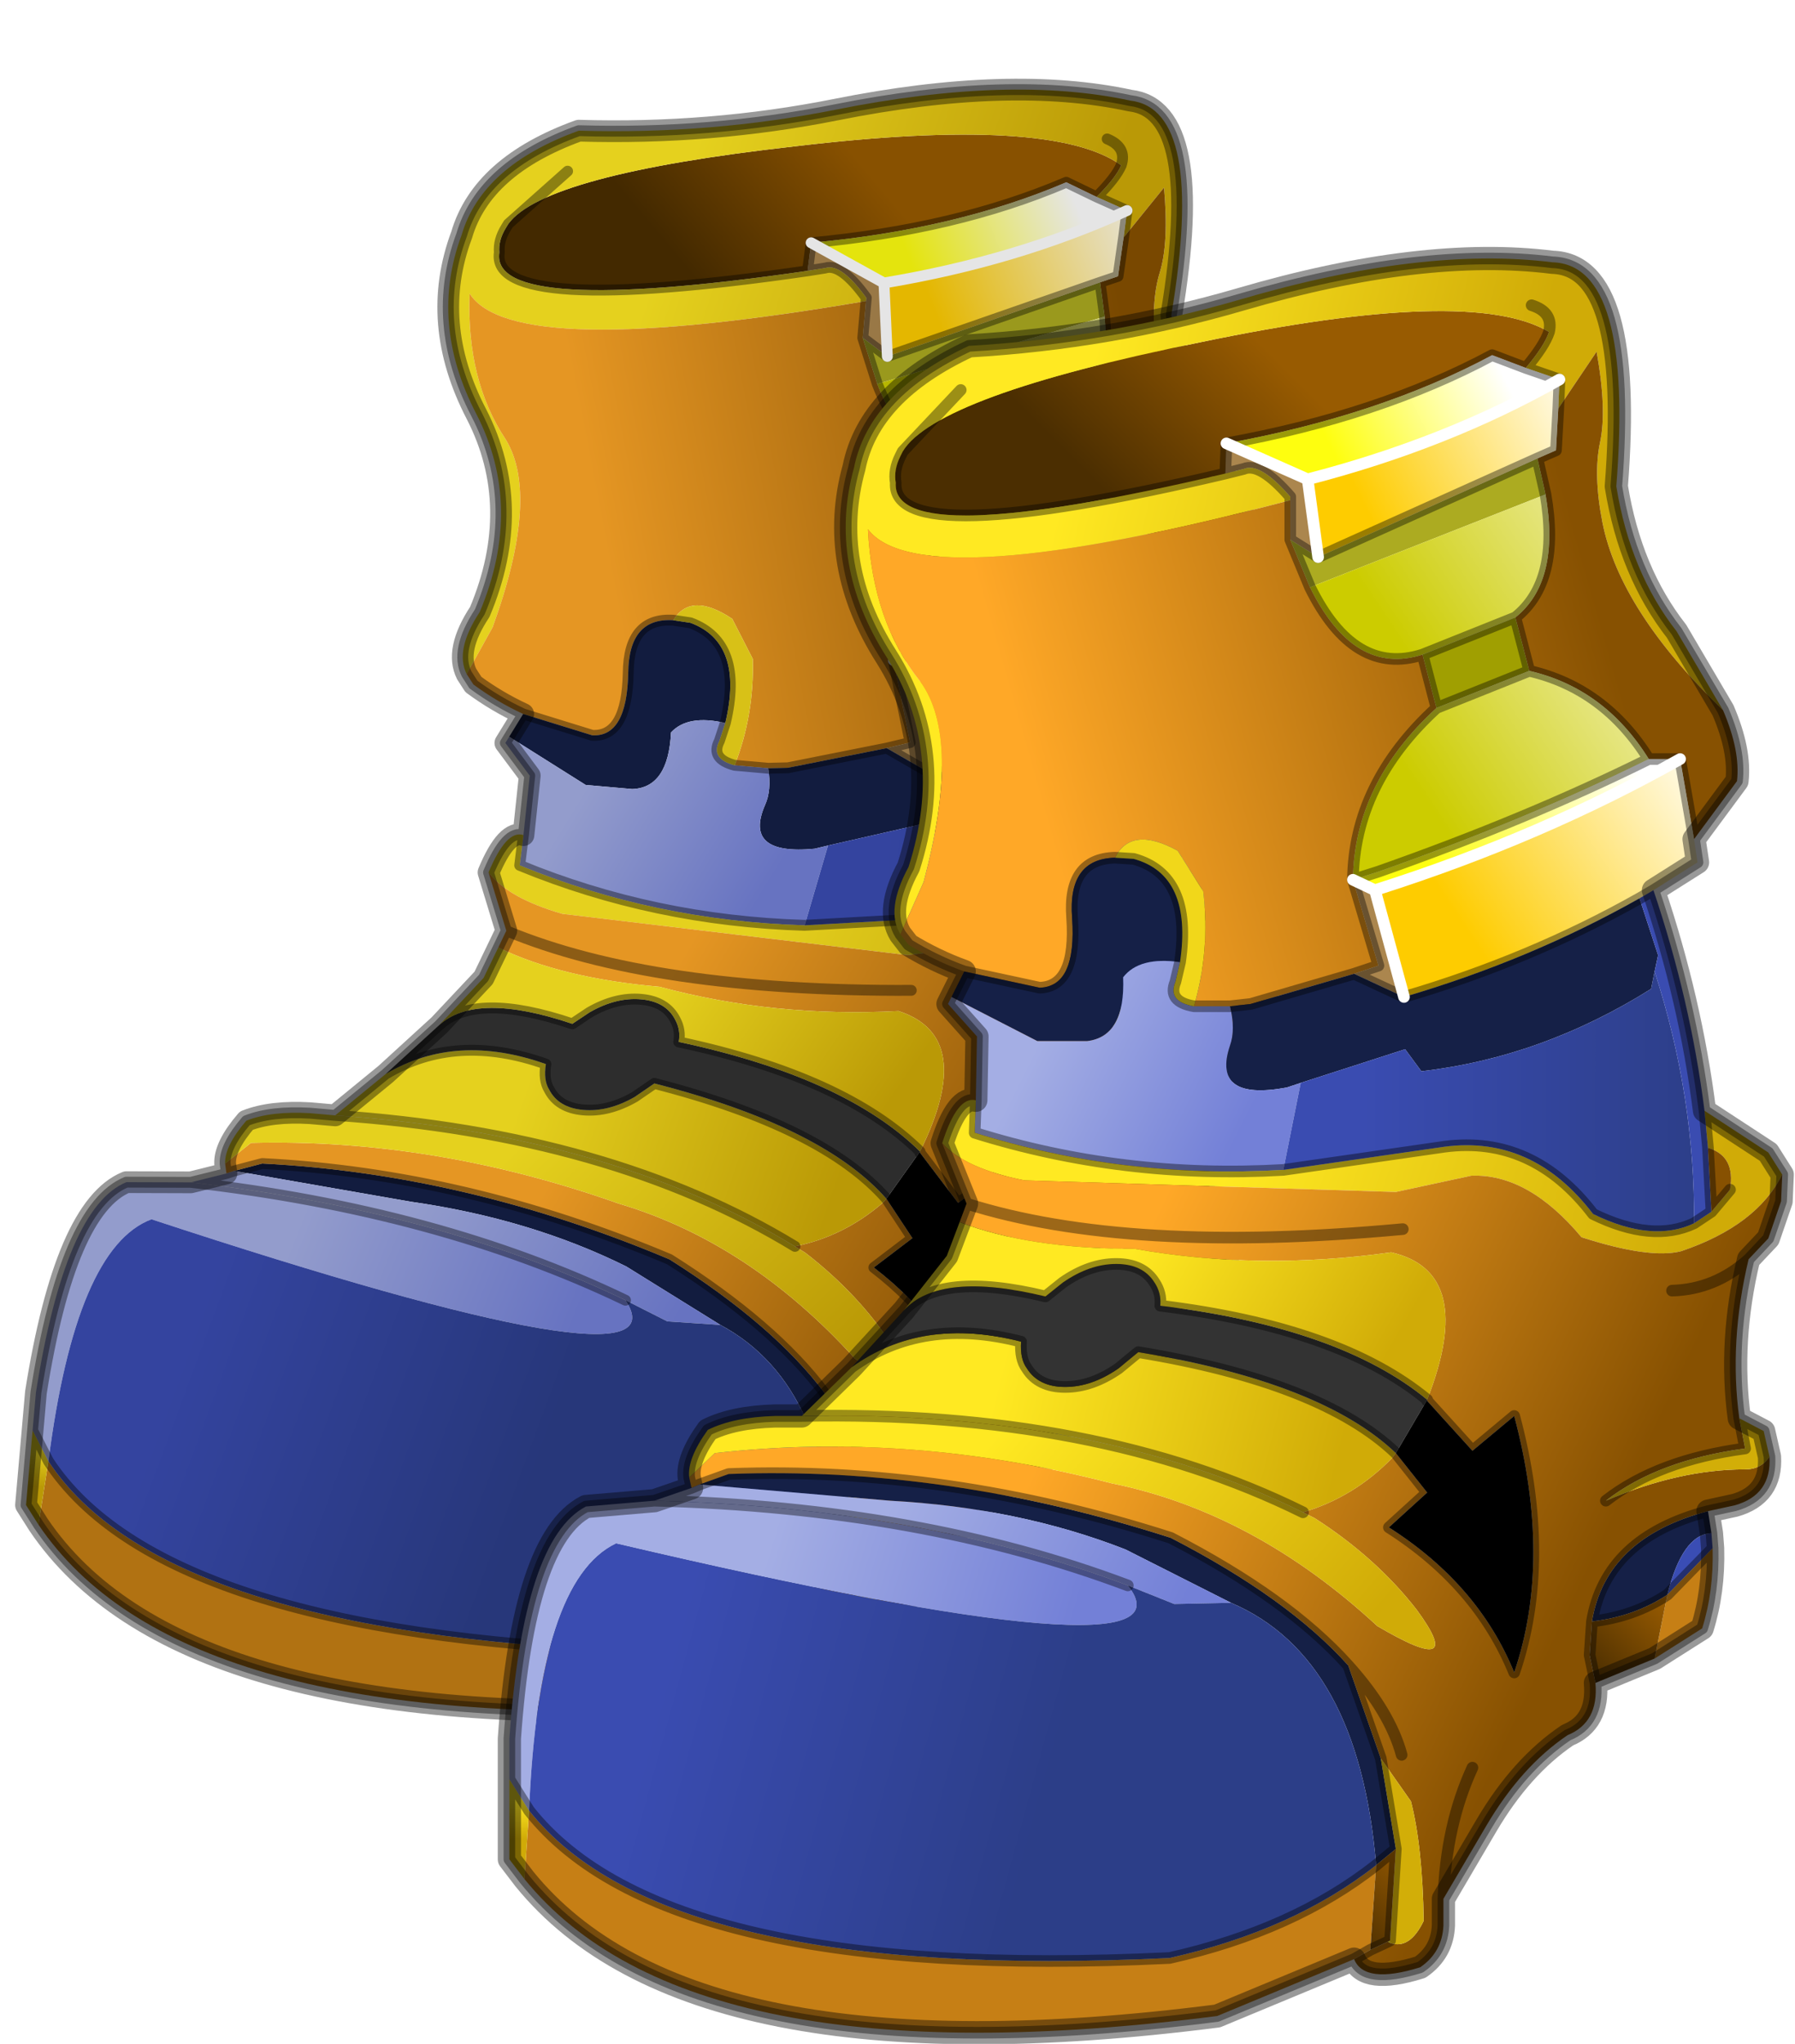
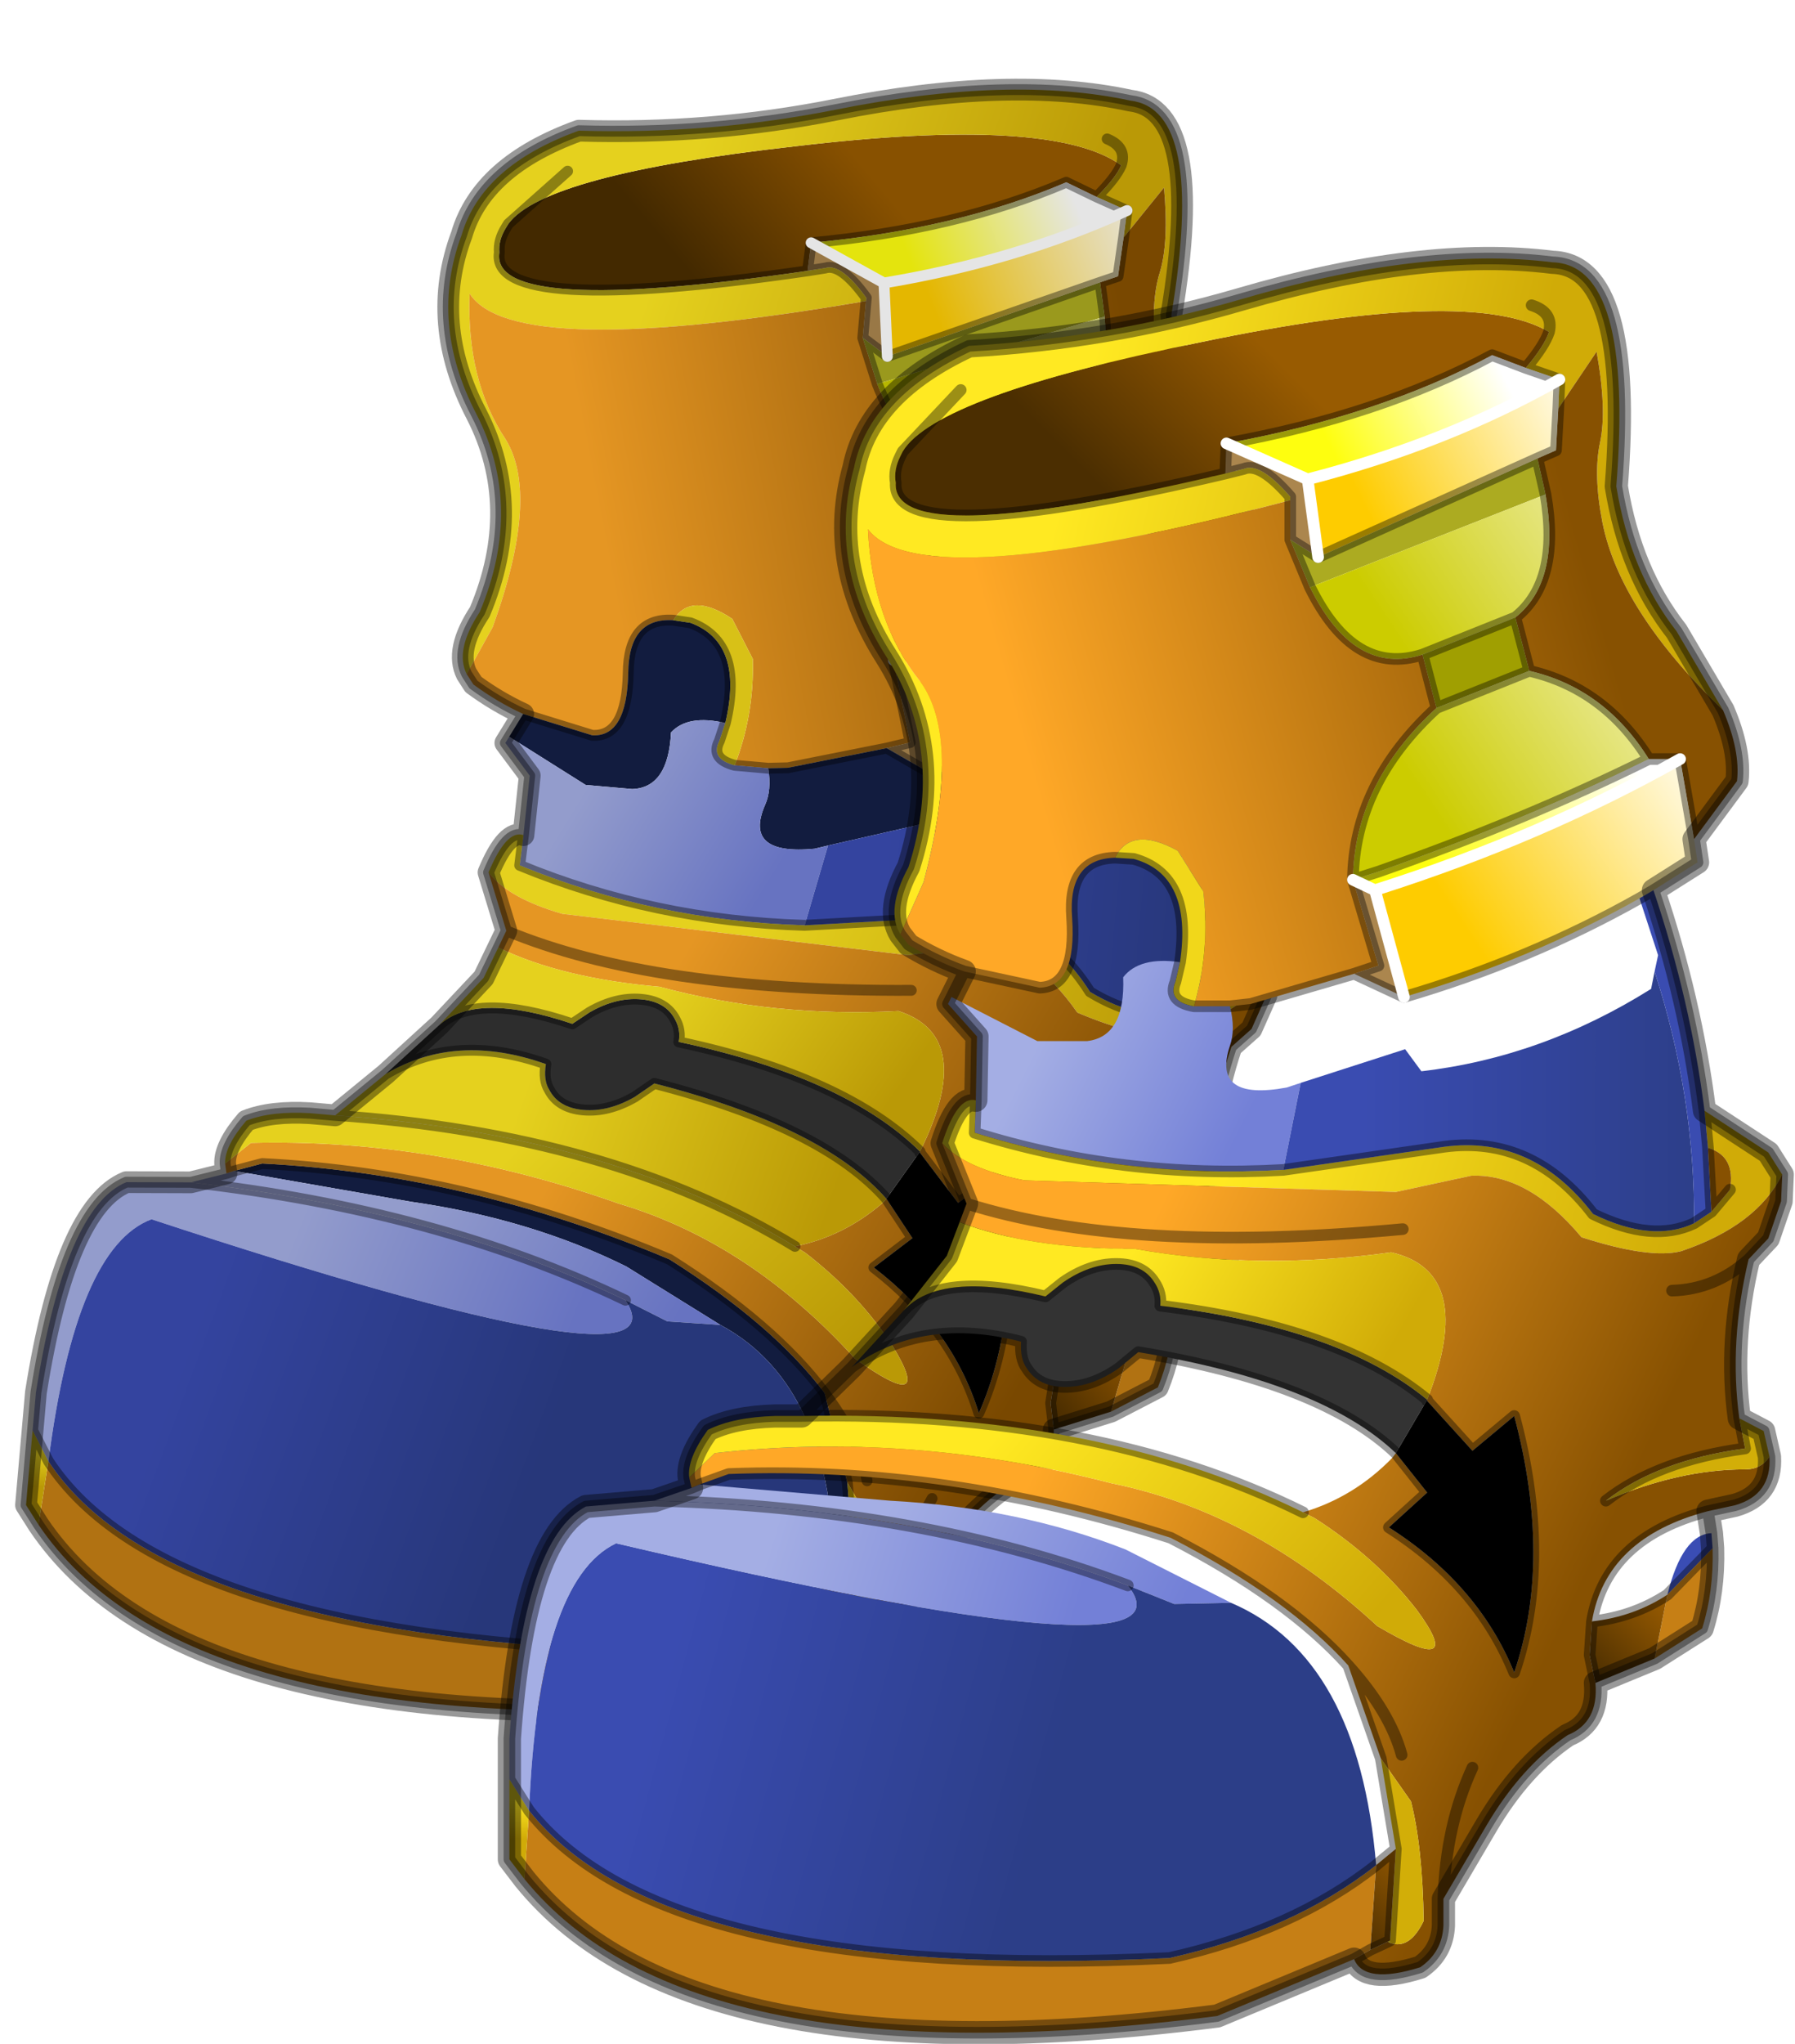
<svg xmlns="http://www.w3.org/2000/svg" xmlns:xlink="http://www.w3.org/1999/xlink" width="77.35px" height="88.05px">
  <g transform="matrix(1, 0, 0, 1, -236.25, -155.95)">
    <use xlink:href="#object-0" width="55.9" height="77.4" transform="matrix(0.933, 0.082, -0.082, 0.933, 242.6, 155.95)" />
    <use xlink:href="#object-5" width="55.9" height="77.4" transform="matrix(1, 0, 0, 1, 257.7, 166.6)" />
  </g>
  <defs>
    <g transform="matrix(1, 0, 0, 1, 27.95, 38.7)" id="object-0">
      <use xlink:href="#object-1" width="55.4" height="76.9" transform="matrix(1, 0, 0, 1, -27.7, -38.45)" />
      <use xlink:href="#object-2" width="20.05" height="27.1" transform="matrix(1, 0, 0, 1, 3.2, -33.25)" filter="url(#filter-object-2)" />
      <use xlink:href="#object-4" width="55.9" height="77.4" transform="matrix(1, 0, 0, 1, -27.95, -38.7)" />
    </g>
    <g transform="matrix(1, 0, 0, 1, 27.7, 38.45)" id="object-1">
      <path fill-rule="evenodd" fill="#997846" stroke="none" d="M3.4 -28.95L3.45 -30.25L6.95 -28.7L7.4 -25.35L6.2 -26.1L6.2 -27.8L6.2 -27.95Q4.9 -29.45 4.2 -29.15L3.4 -28.95M8.9 -11.45L9.85 -11L11.1 -6.4L8.95 -7.4L10 -7.75L8.9 -11.45" />
      <path fill-rule="evenodd" fill="url(#gradient-Lebad1cc94dab104ce29575e717f1070a)" stroke="none" d="M3.45 -30.25L3.4 -28.95Q-11 -25.55 -10.8 -28.55Q-10.9 -29.1 -10.6 -29.7L-10.5 -29.9Q-9.05 -32.3 2.3 -34.6Q14 -37.05 17.35 -35.05Q17.15 -34.45 16.35 -33.5L14.9 -34.05Q10.05 -31.45 3.45 -30.25" />
      <path fill-rule="evenodd" fill="url(#gradient-Le6a19e340a3b11f7c986b7f07f0c2a9e)" stroke="none" d="M3.4 -28.95L4.2 -29.15Q4.9 -29.45 6.2 -27.95L6.2 -27.8Q-9.75 -23.6 -12 -26.55Q-11.8 -22.55 -9.75 -20Q-7.95 -17.55 -9.6 -11.35L-10.6 -9.1Q-11.25 -10.15 -10.25 -12Q-8.65 -17 -11.2 -21.05Q-13.75 -25.05 -12.6 -29.2Q-11.95 -32.45 -7.65 -34.45Q-1.6 -34.8 4.05 -36.45Q11.9 -38.75 17.5 -38.05Q21 -37.95 20.25 -28.4Q20.85 -24.7 22.85 -22.15L24.85 -18.75Q20.4 -23.05 19.65 -26.85Q19.25 -28.9 19.55 -30.3Q19.85 -31.7 19.4 -34.2L17.75 -31.75L17.8 -33L16.35 -33.5Q17.15 -34.45 17.35 -35.05Q14 -37.05 2.3 -34.6Q-9.05 -32.3 -10.5 -29.9L-10.6 -29.7Q-10.9 -29.1 -10.8 -28.55Q-11 -25.55 3.4 -28.95M16.6 -36.2Q17.55 -35.9 17.35 -35.05Q17.55 -35.9 16.6 -36.2M-8 -32.55L-10.5 -29.9L-8 -32.55" />
      <path fill-rule="evenodd" fill="url(#gradient-L2959390ae5046dd14c6e8c13207bb882)" stroke="none" d="M6.2 -27.8L6.2 -26.1L7.05 -24.05Q8.95 -20.2 11.9 -21.15L12.5 -18.85Q8.95 -15.6 8.9 -11.45L10 -7.75L8.95 -7.4L4.5 -6.1L3.6 -6L2.05 -6Q2.75 -8.4 2.45 -10.95L1.35 -12.7Q-0.65 -13.8 -1.35 -12.4Q-3.4 -12.35 -3.2 -9.8Q-3 -6.85 -4.6 -6.8L-7.85 -7.5Q-9.1 -7.95 -10.25 -8.65L-10.6 -9.1L-9.6 -11.35Q-7.95 -17.55 -9.75 -20Q-11.8 -22.55 -12 -26.55Q-9.75 -23.6 6.2 -27.8M17.75 -31.75L19.4 -34.2Q19.85 -31.7 19.55 -30.3Q19.25 -28.9 19.65 -26.85Q20.4 -23.05 24.85 -18.75Q25.6 -17 25.45 -15.7L23.6 -13.2L23 -16.65L21.65 -16.65Q19.75 -19.7 16.5 -20.45L15.9 -22.75Q17.85 -24.3 17.2 -28.05L16.85 -29.6L17.65 -29.95L17.75 -31.75" />
      <path fill-rule="evenodd" fill="#9a991d" stroke="none" d="M6.2 -26.1L7.4 -25.35L16.85 -29.6L17.2 -28.05L7.05 -24.05L6.2 -26.1" />
      <path fill-rule="evenodd" fill="url(#gradient-L35737987d9ce2f01f3731059cf318ed7)" stroke="none" d="M7.4 -25.35L6.95 -28.7Q12.95 -30.25 17.8 -33L17.75 -31.75L17.65 -29.95L16.85 -29.6L7.4 -25.35" />
      <path fill-rule="evenodd" fill="url(#gradient-La3b1f7760417d31028277f7a23bb5d61)" stroke="none" d="M6.95 -28.7L3.45 -30.25Q10.05 -31.45 14.9 -34.05L16.35 -33.5L17.8 -33Q12.95 -30.25 6.95 -28.7" />
      <path fill-rule="evenodd" fill="url(#gradient-L537ec63cb246a515f021359384ca2635)" stroke="none" d="M17.2 -28.05Q17.85 -24.3 15.9 -22.75L11.9 -21.15Q8.95 -20.2 7.05 -24.05L17.2 -28.05" />
      <path fill-rule="evenodd" fill="#8f8e00" stroke="none" d="M15.9 -22.75L16.5 -20.45L12.5 -18.85L11.9 -21.15L15.9 -22.75" />
      <path fill-rule="evenodd" fill="url(#gradient-Lccc18015ef19a5e8c51993828aeb7901)" stroke="none" d="M16.5 -20.45Q19.75 -19.7 21.65 -16.65Q16.4 -14.05 10 -11.8L8.9 -11.45Q8.95 -15.6 12.5 -18.85L16.5 -20.45" />
      <path fill-rule="evenodd" fill="url(#gradient-L7e6b985fef44c1e66bee8dc098c87b0a)" stroke="none" d="M21.65 -16.65L23 -16.65Q17.05 -13.3 10 -11.05L9.85 -11L8.9 -11.45L10 -11.8Q16.4 -14.05 21.65 -16.65" />
      <path fill-rule="evenodd" fill="url(#gradient-L6fbc49e0fbebbe6db7ec60731b038f73)" stroke="none" d="M23 -16.65L23.6 -13.2L23.75 -12.2L21.85 -11L21.25 -10.65Q16.55 -8 11.1 -6.4L9.85 -11L10 -11.05Q17.05 -13.3 23 -16.65" />
      <path fill-rule="evenodd" fill="#121c3f" stroke="none" d="M8.95 -7.4L11.1 -6.4Q16.55 -8 21.25 -10.65L22.05 -8.2L21.9 -7.5L21.75 -6.75Q17.05 -3.8 11.85 -3.2L11.15 -4.15L6.65 -2.7L6.05 -2.5Q2.8 -1.9 3.6 -4.3Q3.85 -5 3.6 -6L4.5 -6.1L8.95 -7.4M1.45 -7.9Q-0.3 -8.15 -1 -7.25Q-0.9 -4.7 -2.55 -4.5L-4.7 -4.5L-8.4 -6.4L-7.85 -7.5L-4.6 -6.8Q-3 -6.85 -3.2 -9.8Q-3.4 -12.35 -1.35 -12.4L-0.55 -12.35Q2 -11.65 1.45 -7.9M24.2 15.75L24.35 16.7Q23.1 16.75 22.45 19.35Q21 20.3 19.2 20.5Q19.8 16.9 24.2 15.75M-19.25 14.6L-18 14.15Q-8.6 13.8 1.05 16.9Q6.1 19.5 8.7 22.4L10.1 26.4L10.75 30.3L9.9 31Q9.15 22.05 3.65 19.7L-0.9 17.4Q-5.5 15.6 -11.05 15.3L-19.25 14.6" />
      <path fill-rule="evenodd" fill="url(#gradient-L71d9d8ce147ceb258a372eb9f7bcbaa2)" stroke="none" d="M1.45 -7.9L1.25 -7.05Q0.9 -6.2 2.05 -6L3.6 -6Q3.85 -5 3.6 -4.3Q2.8 -1.9 6.05 -2.5L6.65 -2.7L5.9 1.05Q-1 1.45 -7.4 -0.55L-7.35 -1.95L-7.3 -4.7L-8.55 -6.1L-8.4 -6.4L-4.7 -4.5L-2.55 -4.5Q-0.9 -4.7 -1 -7.25Q-0.3 -8.15 1.45 -7.9" />
      <path fill-rule="evenodd" fill="#d8c117" stroke="none" d="M2.05 -6Q0.9 -6.2 1.25 -7.05L1.45 -7.9Q2 -11.65 -0.55 -12.35L-1.35 -12.4Q-0.65 -13.8 1.35 -12.7L2.45 -10.95Q2.75 -8.4 2.05 -6M12.1 11L12.1 10.95L12.1 11M10.5 34.35L10.4 34.3L10.5 34.25L10.5 34.35" />
      <path fill-rule="evenodd" fill="url(#gradient-L4d3f7205e364c5c6908f6d3b77a6784a)" stroke="none" d="M-7.35 -1.95L-7.4 -0.55Q-1 1.45 5.9 1.05L12.85 0.05Q16.65 -0.45 19.25 2.95Q21.8 4.2 23.6 3.35L24.35 2.85L25.15 1.9Q25.4 0.45 24.2 0.1L24.05 -1.5L26.8 0.3L27.4 1.25Q26.3 3.45 23.05 4.55Q21.7 4.9 18.75 3.95Q16.45 1.2 14 1.3L10.75 2L-5.25 1.5Q-7.8 1 -8.8 -0.1Q-8.15 -2.15 -7.35 -1.95" />
      <path fill-rule="evenodd" fill="url(#gradient-Lc26b084ddf6bad056ce3ed2841745d52)" stroke="none" d="M5.9 1.05L6.65 -2.7L11.15 -4.15L11.85 -3.2Q17.05 -3.8 21.75 -6.75L21.9 -7.5Q23.65 -2.1 23.6 3.35Q21.8 4.2 19.25 2.95Q16.65 -0.45 12.85 0.05L5.9 1.05" />
      <path fill-rule="evenodd" fill="#34449f" stroke="none" d="M21.9 -7.5L22.05 -8.2L21.25 -10.65L21.85 -11Q23.45 -6.25 24.05 -1.5L24.2 0.1L24.35 2.85L23.6 3.35Q23.65 -2.1 21.9 -7.5" />
      <path fill-rule="evenodd" fill="url(#gradient-Lc96336b959aa65928888c355ab66e1cb)" stroke="none" d="M27.4 1.25L27.35 2.4L26.8 4L25.95 4.9Q25.1 8.45 25.55 11.75L25.8 13.05Q22.05 13.55 19.8 15.3Q22.95 13.95 25.8 13.95Q26.5 13.95 26.85 13.4Q26.95 15.05 25.35 15.5L24.2 15.75Q19.8 16.9 19.2 20.5L19.1 21.95L19.35 23.15Q19.5 24.85 18.15 25.4Q16.15 26.75 14.65 29.3L12.8 32.45L12.8 33.6Q12.75 34.75 11.8 35.4Q9.4 36.15 8.95 35.05L9.65 34.65L10.4 34.3L10.5 34.35Q11.35 34.65 11.95 33.4Q11.9 30.2 11.4 28.25L10.1 26.4L8.7 22.4Q6.1 19.5 1.05 16.9Q-8.6 13.8 -18 14.15L-19.25 14.6L-19.6 14.75L-19.7 14.3L-18.6 13.25Q-10.2 12.3 -1.5 14.55Q4.65 15.8 9.95 20.7Q13.85 23 11.65 20Q9.9 17.75 7.25 16.05L6.75 15.8Q8.95 15.15 10.6 13.45L10.75 13.25L12.1 14.95L10.45 16.45Q14.3 18.9 15.85 22.7Q17.5 17.85 15.85 11.65L14.05 13.15L12.1 11L12.1 10.95Q14.25 5.45 10.55 4.6Q4.85 5.4 -0.5 4.45Q-5.05 4.45 -8.05 3.3L-7.75 2.5L-8.8 -0.1Q-7.8 1 -5.25 1.5L10.75 2L14 1.3Q16.45 1.2 18.75 3.95Q21.7 4.9 23.05 4.55Q26.3 3.45 27.4 1.25M22.65 6.25Q24.5 6.2 25.95 4.9Q24.5 6.2 22.65 6.25M12.8 32.45Q12.9 29.3 14.05 26.8Q12.9 29.3 12.8 32.45M8.7 22.4Q10.5 24.4 11 26.25Q10.5 24.4 8.7 22.4M11.05 3.6Q-0.8 4.7 -7.75 2.5Q-0.8 4.7 11.05 3.6" />
      <path fill-rule="evenodd" fill="#bc9c07" stroke="none" d="M25.55 11.75L26.6 12.3L26.85 13.4Q26.5 13.95 25.8 13.95Q22.95 13.95 19.8 15.3Q22.05 13.55 25.8 13.05L25.55 11.75M10.75 30.3L10.1 26.4L11.4 28.25Q11.9 30.2 11.95 33.4Q11.35 34.65 10.5 34.35L10.5 34.25L10.75 30.3" />
      <path fill-rule="evenodd" fill="#3445a1" stroke="none" d="M24.35 16.7L24.4 17.35L22.45 19.35Q23.1 16.75 24.35 16.7" />
      <path fill-rule="evenodd" fill="#b17212" stroke="none" d="M24.4 17.35Q24.45 19.2 23.95 20.8L21.9 22.1L22.45 19.35L24.4 17.35M8.95 35.05L3.05 37.5Q-19.65 40.4 -26.8 31.6L-26.6 28.65Q-20.75 36.05 1 35Q6.35 33.8 9.9 31L9.65 34.65L8.95 35.05" />
      <path fill-rule="evenodd" fill="url(#gradient-L64690eb042b147e8aed8db7dc6bb7632)" stroke="none" d="M21.9 22.1L19.35 23.15L19.1 21.95L19.2 20.5Q21 20.3 22.45 19.35L21.9 22.1" />
      <path fill-rule="evenodd" fill="url(#gradient-Lc5ac06a801b9b29b1025ec97115a40eb)" stroke="none" d="M-26.8 31.6L-27.45 30.75L-27.45 27.3L-26.6 28.65L-26.8 31.6" />
      <path fill-rule="evenodd" fill="url(#gradient-Le408459d0eb354cb1a6b3046defef7b5)" stroke="none" d="M-27.45 27.3L-27.45 25.55Q-26.85 16.95 -24.15 15.55L-21.2 15.3Q-9.7 15.6 -0.8 18.95Q2.5 23.1 -22.85 17.15Q-26.2 18.75 -26.6 28.65L-27.45 27.3" />
      <path fill-rule="evenodd" fill="url(#gradient-L672553d2cd7551a3bf7bf26f0aa8dbc4)" stroke="none" d="M-21.2 15.3L-19.6 14.75L-19.25 14.6L-11.05 15.3Q-5.5 15.6 -0.9 17.4L3.65 19.7L1.2 19.75L-0.8 18.95Q-9.7 15.6 -21.2 15.3" />
      <path fill-rule="evenodd" fill="url(#gradient-L9b3ec036f218bb8064a7f99c8052da2d)" stroke="none" d="M-19.7 14.3Q-19.8 13.5 -18.9 12.25Q-17.8 11.7 -16 11.65L-14.85 11.65Q-2.15 11.4 6.75 15.8L7.25 16.05Q9.9 17.75 11.65 20Q13.85 23 9.95 20.7Q4.65 15.8 -1.5 14.55Q-10.2 12.3 -18.6 13.25L-19.7 14.3" />
      <path fill-rule="evenodd" fill="url(#gradient-L73d41bc6cd7ccd0edde2943cbe0943ac)" stroke="none" d="M-14.85 11.65L-12.7 9.55Q-9.65 7.35 -5.4 8.45Q-5.45 9.2 -5.15 9.6Q-4.65 10.4 -3.5 10.4Q-2.35 10.4 -1.2 9.6L-0.35 8.9Q7.55 10.2 10.75 13.25L10.6 13.45Q8.95 15.15 6.75 15.8Q-2.15 11.4 -14.85 11.65" />
      <path fill-rule="evenodd" fill="#2d2d2d" stroke="none" d="M-12.7 9.55L-10.45 7.1Q-8.9 5.4 -4.35 6.5L-3.6 5.9Q-2.45 5.1 -1.3 5.1Q-0.15 5.1 0.35 5.9Q0.65 6.35 0.6 6.9Q8.35 7.85 12.1 10.95L10.75 13.25Q7.55 10.2 -0.35 8.9L-1.2 9.6Q-2.35 10.4 -3.5 10.4Q-4.65 10.4 -5.15 9.6Q-5.45 9.2 -5.4 8.45Q-9.65 7.35 -12.7 9.55" />
      <path fill-rule="evenodd" fill="url(#gradient-L3c99e825fca015d5e6a2d4aaa3ebb8fa)" stroke="none" d="M-10.45 7.1L-8.6 4.75L-8.05 3.3Q-5.05 4.45 -0.5 4.45Q4.85 5.4 10.55 4.6Q14.25 5.45 12.1 10.95Q8.35 7.85 0.6 6.9Q0.65 6.35 0.35 5.9Q-0.15 5.1 -1.3 5.1Q-2.45 5.1 -3.6 5.9L-4.35 6.5Q-8.9 5.4 -10.45 7.1" />
      <path fill-rule="evenodd" fill="#794800" stroke="none" d="M24.2 0.1Q25.4 0.45 25.15 1.9L24.35 2.85L24.2 0.1" />
      <path fill-rule="evenodd" fill="#000000" stroke="none" d="M12.1 10.95L12.1 11L14.05 13.15L15.85 11.65Q17.5 17.85 15.85 22.7Q14.3 18.9 10.45 16.45L12.1 14.95L10.75 13.25L12.1 10.95" />
      <path fill-rule="evenodd" fill="url(#gradient-L91156417df1a87ebe6d4152165e9a1d8)" stroke="none" d="M3.65 19.7Q9.15 22.05 9.9 31Q6.35 33.8 1 35Q-20.75 36.05 -26.6 28.65Q-26.2 18.75 -22.85 17.15Q2.5 23.1 -0.8 18.95L1.2 19.75L3.65 19.7" />
      <path fill-rule="evenodd" fill="url(#gradient-L83658fa11d94e3d12162140cda8afad1)" stroke="none" d="M9.9 31L10.75 30.3L10.5 34.25L10.4 34.3L9.65 34.65L9.9 31" />
      <path fill="none" stroke="#000000" stroke-opacity="0.388" stroke-width="0.5" stroke-linecap="round" stroke-linejoin="round" d="M3.45 -30.25L3.4 -28.95L4.2 -29.15Q4.9 -29.45 6.2 -27.95L6.2 -27.8L6.2 -26.1L7.4 -25.35L16.85 -29.6L17.65 -29.95L17.75 -31.75L17.8 -33L16.35 -33.5L14.9 -34.05Q10.05 -31.45 3.45 -30.25M16.35 -33.5Q17.15 -34.45 17.35 -35.05Q17.55 -35.9 16.6 -36.2M-10.5 -29.9L-10.6 -29.7Q-10.9 -29.1 -10.8 -28.55Q-11 -25.55 3.4 -28.95M24.85 -18.75L22.85 -22.15Q20.85 -24.7 20.25 -28.4Q21 -37.95 17.5 -38.05Q11.9 -38.75 4.05 -36.45Q-1.6 -34.8 -7.65 -34.45Q-11.95 -32.45 -12.6 -29.2Q-13.75 -25.05 -11.2 -21.05Q-8.65 -17 -10.25 -12Q-11.25 -10.15 -10.6 -9.1L-10.25 -8.65Q-9.1 -7.95 -7.85 -7.5L-4.6 -6.8Q-3 -6.85 -3.2 -9.8Q-3.4 -12.35 -1.35 -12.4L-0.55 -12.35Q2 -11.65 1.45 -7.9L1.25 -7.05Q0.9 -6.2 2.05 -6L3.6 -6L4.5 -6.1L8.95 -7.4L10 -7.75L8.9 -11.45L10 -11.8Q16.4 -14.05 21.65 -16.65Q19.75 -19.7 16.5 -20.45L15.9 -22.75Q17.85 -24.3 17.2 -28.05L16.85 -29.6M21.65 -16.65L23 -16.65L23.6 -13.2L25.45 -15.7Q25.6 -17 24.85 -18.75M11.9 -21.15L12.5 -18.85L16.5 -20.45M15.9 -22.75L11.9 -21.15Q8.95 -20.2 7.05 -24.05L6.2 -26.1M8.95 -7.4L11.1 -6.4Q16.55 -8 21.25 -10.65L21.85 -11L23.75 -12.2L23.6 -13.2M8.9 -11.45Q8.95 -15.6 12.5 -18.85M-8.4 -6.4L-8.55 -6.1L-7.3 -4.7L-7.35 -1.95L-7.4 -0.55Q-1 1.45 5.9 1.05L12.85 0.05Q16.65 -0.45 19.25 2.95Q21.8 4.2 23.6 3.35L24.35 2.85L24.2 0.1L24.05 -1.5Q23.45 -6.25 21.85 -11M24.05 -1.5L26.8 0.3L27.4 1.25L27.35 2.4L26.8 4L25.95 4.9Q25.1 8.45 25.55 11.75L26.6 12.3L26.85 13.4Q26.95 15.05 25.35 15.5L24.2 15.75L24.35 16.7L24.4 17.35Q24.45 19.2 23.95 20.8L21.9 22.1L19.35 23.15Q19.5 24.85 18.15 25.4Q16.15 26.75 14.65 29.3L12.8 32.45L12.8 33.6Q12.75 34.75 11.8 35.4Q9.4 36.15 8.95 35.05L3.05 37.5Q-19.65 40.4 -26.8 31.6L-27.45 30.75L-27.45 27.3L-27.45 25.55Q-26.85 16.95 -24.15 15.55L-21.2 15.3L-19.6 14.75L-19.7 14.3Q-19.8 13.5 -18.9 12.25Q-17.8 11.7 -16 11.65L-14.85 11.65L-12.7 9.55L-10.45 7.1L-8.6 4.75L-8.05 3.3L-7.75 2.5L-8.8 -0.1Q-8.15 -2.15 -7.35 -1.95M24.35 2.85L25.15 1.9M25.95 4.9Q24.5 6.2 22.65 6.25M22.45 19.35L24.4 17.35M19.8 15.3Q22.05 13.55 25.8 13.05L25.55 11.75M12.1 10.95L12.1 11L14.05 13.15L15.85 11.65Q17.5 17.85 15.85 22.7Q14.3 18.9 10.45 16.45L12.1 14.95L10.75 13.25Q7.55 10.2 -0.35 8.9L-1.2 9.6Q-2.35 10.4 -3.5 10.4Q-4.65 10.4 -5.15 9.6Q-5.45 9.2 -5.4 8.45Q-9.65 7.35 -12.7 9.55M-4.35 6.5L-3.6 5.9Q-2.45 5.1 -1.3 5.1Q-0.15 5.1 0.35 5.9Q0.65 6.35 0.6 6.9Q8.35 7.85 12.1 10.95M10.1 26.4L8.7 22.4Q6.1 19.5 1.05 16.9Q-8.6 13.8 -18 14.15L-19.25 14.6L-19.6 14.75M9.9 31L10.75 30.3L10.1 26.4M10.4 34.3L9.65 34.65L8.95 35.05M-26.6 28.65Q-20.75 36.05 1 35Q6.35 33.8 9.9 31M6.75 15.8Q-2.15 11.4 -14.85 11.65M19.2 20.5L19.1 21.95L19.35 23.15M10.5 34.25L10.4 34.3M14.05 26.8Q12.9 29.3 12.8 32.45M10.75 30.3L10.5 34.25M11 26.25Q10.5 24.4 8.7 22.4M24.2 15.75Q19.8 16.9 19.2 20.5Q21 20.3 22.45 19.35M-10.5 -29.9L-8 -32.55M-7.85 -7.5L-8.4 -6.4M-4.35 6.5Q-8.9 5.4 -10.45 7.1M-27.45 27.3L-26.6 28.65M-21.2 15.3Q-9.7 15.6 -0.8 18.95M-7.75 2.5Q-0.8 4.7 11.05 3.6" />
    </g>
    <linearGradient gradientTransform="matrix(0.004, -0.004, 0.007, 0.007, 2.05, -30.9)" gradientUnits="userSpaceOnUse" spreadMethod="pad" id="gradient-Lebad1cc94dab104ce29575e717f1070a" x1="-819.2" x2="819.2">
      <stop offset="0" stop-color="#432900" stop-opacity="1" />
      <stop offset="1" stop-color="#885100" stop-opacity="1" />
    </linearGradient>
    <linearGradient gradientTransform="matrix(-0.011, -0.003, 0.005, -0.021, 4.75, -23.2)" gradientUnits="userSpaceOnUse" spreadMethod="pad" id="gradient-Le6a19e340a3b11f7c986b7f07f0c2a9e" x1="-819.2" x2="819.2">
      <stop offset="0" stop-color="#ba9906" stop-opacity="1" />
      <stop offset="1" stop-color="#e5d11e" stop-opacity="1" />
    </linearGradient>
    <linearGradient gradientTransform="matrix(-0.015, 0.004, -0.004, -0.014, 7.35, -19.3)" gradientUnits="userSpaceOnUse" spreadMethod="pad" id="gradient-L2959390ae5046dd14c6e8c13207bb882" x1="-819.2" x2="819.2">
      <stop offset="0" stop-color="#794800" stop-opacity="1" />
      <stop offset="1" stop-color="#e59623" stop-opacity="1" />
    </linearGradient>
    <linearGradient gradientTransform="matrix(0.006, -0.003, 0.001, 0.002, 14.1, -30.4)" gradientUnits="userSpaceOnUse" spreadMethod="pad" id="gradient-L35737987d9ce2f01f3731059cf318ed7" x1="-819.2" x2="819.2">
      <stop offset="0" stop-color="#e4b700" stop-opacity="1" />
      <stop offset="1" stop-color="#e5e5e5" stop-opacity="1" />
    </linearGradient>
    <linearGradient gradientTransform="matrix(0.005, -0.001, 0.001, 0.002, 11.7, -31.55)" gradientUnits="userSpaceOnUse" spreadMethod="pad" id="gradient-La3b1f7760417d31028277f7a23bb5d61" x1="-819.2" x2="819.2">
      <stop offset="0" stop-color="#e4e40d" stop-opacity="1" />
      <stop offset="1" stop-color="#e5e5e5" stop-opacity="1" />
    </linearGradient>
    <linearGradient gradientTransform="matrix(0.005, -0.003, 0.002, 0.003, 14.4, -25.05)" gradientUnits="userSpaceOnUse" spreadMethod="pad" id="gradient-L537ec63cb246a515f021359384ca2635" x1="-819.2" x2="819.2">
      <stop offset="0" stop-color="#b7b700" stop-opacity="1" />
      <stop offset="1" stop-color="#d0d07f" stop-opacity="1" />
    </linearGradient>
    <linearGradient gradientTransform="matrix(0.005, -0.003, 0.002, 0.003, 16.2, -17.25)" gradientUnits="userSpaceOnUse" spreadMethod="pad" id="gradient-Lccc18015ef19a5e8c51993828aeb7901" x1="-819.2" x2="819.2">
      <stop offset="0" stop-color="#b7b700" stop-opacity="1" />
      <stop offset="1" stop-color="#d0d07f" stop-opacity="1" />
    </linearGradient>
    <linearGradient gradientTransform="matrix(0.005, -0.003, 0.001, 0.001, 16.45, -14.35)" gradientUnits="userSpaceOnUse" spreadMethod="pad" id="gradient-L7e6b985fef44c1e66bee8dc098c87b0a" x1="-819.2" x2="819.2">
      <stop offset="0" stop-color="#e4e40d" stop-opacity="1" />
      <stop offset="1" stop-color="#e5e5e5" stop-opacity="1" />
    </linearGradient>
    <linearGradient gradientTransform="matrix(0.007, -0.004, 0.002, 0.003, 19.25, -12.95)" gradientUnits="userSpaceOnUse" spreadMethod="pad" id="gradient-L6fbc49e0fbebbe6db7ec60731b038f73" x1="-819.2" x2="819.2">
      <stop offset="0" stop-color="#e4b700" stop-opacity="1" />
      <stop offset="1" stop-color="#e5e5e5" stop-opacity="1" />
    </linearGradient>
    <linearGradient gradientTransform="matrix(-0.005, -0.003, 0.003, -0.006, -0.25, -2.65)" gradientUnits="userSpaceOnUse" spreadMethod="pad" id="gradient-L71d9d8ce147ceb258a372eb9f7bcbaa2" x1="-819.2" x2="819.2">
      <stop offset="0" stop-color="#6773c1" stop-opacity="1" />
      <stop offset="1" stop-color="#939ccc" stop-opacity="1" />
    </linearGradient>
    <linearGradient gradientTransform="matrix(-0.012, -0.003, 0.002, -0.006, 14, 1.25)" gradientUnits="userSpaceOnUse" spreadMethod="pad" id="gradient-L4d3f7205e364c5c6908f6d3b77a6784a" x1="-819.2" x2="819.2">
      <stop offset="0" stop-color="#ba9906" stop-opacity="1" />
      <stop offset="1" stop-color="#e5d11e" stop-opacity="1" />
    </linearGradient>
    <linearGradient gradientTransform="matrix(0.009, 0, 0, 0.009, 16.7, -3.65)" gradientUnits="userSpaceOnUse" spreadMethod="pad" id="gradient-Lc26b084ddf6bad056ce3ed2841745d52" x1="-819.2" x2="819.2">
      <stop offset="0" stop-color="#34449f" stop-opacity="1" />
      <stop offset="1" stop-color="#27377a" stop-opacity="1" />
    </linearGradient>
    <linearGradient gradientTransform="matrix(-0.013, -0.006, 0.01, -0.021, 8.35, 13.55)" gradientUnits="userSpaceOnUse" spreadMethod="pad" id="gradient-Lc96336b959aa65928888c355ab66e1cb" x1="-819.2" x2="819.2">
      <stop offset="0" stop-color="#794800" stop-opacity="1" />
      <stop offset="1" stop-color="#e59623" stop-opacity="1" />
    </linearGradient>
    <linearGradient gradientTransform="matrix(0.002, -0.002, 0.001, 0.001, 20.7, 21.15)" gradientUnits="userSpaceOnUse" spreadMethod="pad" id="gradient-L64690eb042b147e8aed8db7dc6bb7632" x1="-819.2" x2="819.2">
      <stop offset="0" stop-color="#432900" stop-opacity="1" />
      <stop offset="1" stop-color="#885100" stop-opacity="1" />
    </linearGradient>
    <linearGradient gradientTransform="matrix(-0, -0.001, 0.001, -0, -27.2, 29.05)" gradientUnits="userSpaceOnUse" spreadMethod="pad" id="gradient-Lc5ac06a801b9b29b1025ec97115a40eb" x1="-819.2" x2="819.2">
      <stop offset="0" stop-color="#ba9906" stop-opacity="1" />
      <stop offset="1" stop-color="#e5d11e" stop-opacity="1" />
    </linearGradient>
    <linearGradient gradientTransform="matrix(-0.008, -0.002, 0.003, -0.01, -11.35, 24.35)" gradientUnits="userSpaceOnUse" spreadMethod="pad" id="gradient-Le408459d0eb354cb1a6b3046defef7b5" x1="-819.2" x2="819.2">
      <stop offset="0" stop-color="#6773c1" stop-opacity="1" />
      <stop offset="1" stop-color="#939ccc" stop-opacity="1" />
    </linearGradient>
    <linearGradient gradientTransform="matrix(-0.008, -0.002, 0.001, -0.002, -4.9, 17.95)" gradientUnits="userSpaceOnUse" spreadMethod="pad" id="gradient-L672553d2cd7551a3bf7bf26f0aa8dbc4" x1="-819.2" x2="819.2">
      <stop offset="0" stop-color="#6773c1" stop-opacity="1" />
      <stop offset="1" stop-color="#939ccc" stop-opacity="1" />
    </linearGradient>
    <linearGradient gradientTransform="matrix(-0.008, -0.007, 0.006, -0.007, -1, 19.45)" gradientUnits="userSpaceOnUse" spreadMethod="pad" id="gradient-L9b3ec036f218bb8064a7f99c8052da2d" x1="-819.2" x2="819.2">
      <stop offset="0" stop-color="#ba9906" stop-opacity="1" />
      <stop offset="1" stop-color="#e5d11e" stop-opacity="1" />
    </linearGradient>
    <linearGradient gradientTransform="matrix(-0.009, -0.002, 0.001, -0.004, 0.8, 12.45)" gradientUnits="userSpaceOnUse" spreadMethod="pad" id="gradient-L73d41bc6cd7ccd0edde2943cbe0943ac" x1="-819.2" x2="819.2">
      <stop offset="0" stop-color="#ba9906" stop-opacity="1" />
      <stop offset="1" stop-color="#e5d11e" stop-opacity="1" />
    </linearGradient>
    <linearGradient gradientTransform="matrix(-0.006, -0.004, 0.004, -0.007, 4.15, 8.1)" gradientUnits="userSpaceOnUse" spreadMethod="pad" id="gradient-L3c99e825fca015d5e6a2d4aaa3ebb8fa" x1="-819.2" x2="819.2">
      <stop offset="0" stop-color="#ba9906" stop-opacity="1" />
      <stop offset="1" stop-color="#e5d11e" stop-opacity="1" />
    </linearGradient>
    <linearGradient gradientTransform="matrix(0.01, 0.003, -0.003, 0.011, -12.5, 25.2)" gradientUnits="userSpaceOnUse" spreadMethod="pad" id="gradient-L91156417df1a87ebe6d4152165e9a1d8" x1="-819.2" x2="819.2">
      <stop offset="0" stop-color="#34449f" stop-opacity="1" />
      <stop offset="1" stop-color="#27377a" stop-opacity="1" />
    </linearGradient>
    <linearGradient gradientTransform="matrix(0.002, -0.002, 0.001, 0.001, 10.25, 32.5)" gradientUnits="userSpaceOnUse" spreadMethod="pad" id="gradient-L83658fa11d94e3d12162140cda8afad1" x1="-819.2" x2="819.2">
      <stop offset="0" stop-color="#432900" stop-opacity="1" />
      <stop offset="1" stop-color="#885100" stop-opacity="1" />
    </linearGradient>
    <g transform="matrix(1, 0, 0, 1, 10, 13.55)" id="object-2">
      <use xlink:href="#object-3" width="20.05" height="27.1" transform="matrix(1, 0, 0, 1, -10, -13.55)" />
    </g>
    <g transform="matrix(1, 0, 0, 1, 10, 13.55)" id="object-3">
      <path fill="none" stroke="#e5e5e5" stroke-width="0.5" stroke-linecap="round" stroke-linejoin="round" d="M-5.8 -5.65L-6.25 -9L-9.75 -10.55M-2.1 13.3L-3.35 8.7L-4.3 8.25M-3.35 8.7L-3.2 8.65Q3.85 6.4 9.8 3.05M4.6 -13.3Q-0.25 -10.55 -6.25 -9" />
    </g>
    <filter id="filter-object-2" filterUnits="userSpaceOnUse">
      <feConvolveMatrix in="SourceGraphic" result="filter1" id="filter1" order="5 5" divisor="25" kernelMatrix="1 1 1 1 1 1 1 1 1 1 1 1 1 1 1 1 1 1 1 1 1 1 1 1 1" />
    </filter>
    <g transform="matrix(1, 0, 0, 1, 27.95, 38.7)" id="object-4">
      <path fill="none" stroke="#000000" stroke-opacity="0.4" stroke-width="1" stroke-linecap="round" stroke-linejoin="round" d="M4.05 -36.45Q-1.6 -34.8 -7.65 -34.45Q-11.95 -32.45 -12.6 -29.2Q-13.75 -25.05 -11.2 -21.05Q-8.65 -17 -10.25 -12Q-11.25 -10.15 -10.6 -9.1L-10.25 -8.65Q-9.1 -7.95 -7.85 -7.5L-8.55 -6.1L-7.3 -4.7L-7.35 -1.95Q-8.15 -2.15 -8.8 -0.1L-7.75 2.5L-8.6 4.75L-10.45 7.1L-12.7 9.55L-14.85 11.65L-16 11.65Q-17.8 11.7 -18.9 12.25Q-19.8 13.5 -19.7 14.3L-19.6 14.75L-21.2 15.3L-24.15 15.55Q-26.85 16.95 -27.45 25.55L-27.45 30.75L-26.8 31.6Q-19.65 40.4 3.05 37.5L8.95 35.05Q9.4 36.15 11.8 35.4Q12.75 34.75 12.8 33.6L12.8 32.45L14.65 29.3Q16.15 26.75 18.15 25.4Q19.5 24.85 19.35 23.15L21.9 22.1L23.95 20.8Q24.45 19.2 24.4 17.35L24.35 16.7L24.2 15.75L25.35 15.5Q26.95 15.05 26.85 13.4L26.6 12.3L25.55 11.75Q25.1 8.45 25.95 4.9L26.8 4L27.35 2.4L27.4 1.25L26.8 0.3L24.05 -1.5Q23.45 -6.25 21.85 -11L23.75 -12.2L23.6 -13.2L25.45 -15.7Q25.6 -17 24.85 -18.75L22.85 -22.15Q20.85 -24.7 20.25 -28.4Q21 -37.95 17.5 -38.05Q11.9 -38.75 4.05 -36.45" />
    </g>
    <g transform="matrix(1, 0, 0, 1, 27.95, 38.7)" id="object-5">
      <use xlink:href="#object-6" width="55.4" height="76.9" transform="matrix(1, 0, 0, 1, -27.7, -38.45)" />
      <use xlink:href="#object-7" width="20.05" height="27.1" transform="matrix(1, 0, 0, 1, 3.2, -33.25)" filter="url(#filter-object-7)" />
      <use xlink:href="#object-9" width="55.9" height="77.4" transform="matrix(1, 0, 0, 1, -27.95, -38.7)" />
    </g>
    <g transform="matrix(1, 0, 0, 1, 27.7, 38.45)" id="object-6">
      <path fill-rule="evenodd" fill="#ab864e" stroke="none" d="M3.4 -28.95L3.45 -30.25L6.95 -28.7L7.4 -25.35L6.2 -26.1L6.2 -27.8L6.2 -27.95Q4.9 -29.45 4.2 -29.15L3.4 -28.95M8.9 -11.45L9.85 -11L11.1 -6.4L8.95 -7.4L10 -7.75L8.9 -11.45" />
      <path fill-rule="evenodd" fill="url(#gradient-L76ba681037fa58e9767342203c11ae94)" stroke="none" d="M3.45 -30.25L3.4 -28.95Q-11 -25.55 -10.8 -28.55Q-10.9 -29.1 -10.6 -29.7L-10.5 -29.9Q-9.05 -32.3 2.3 -34.6Q14 -37.05 17.35 -35.05Q17.15 -34.45 16.35 -33.5L14.9 -34.05Q10.05 -31.45 3.45 -30.25" />
      <path fill-rule="evenodd" fill="url(#gradient-Ld8f9f63af1d7afa4b274ed242c9a4c71)" stroke="none" d="M3.4 -28.95L4.2 -29.15Q4.9 -29.45 6.2 -27.95L6.2 -27.8Q-9.75 -23.6 -12 -26.55Q-11.8 -22.55 -9.75 -20Q-7.95 -17.55 -9.6 -11.35L-10.6 -9.1Q-11.25 -10.15 -10.25 -12Q-8.65 -17 -11.2 -21.05Q-13.75 -25.05 -12.6 -29.2Q-11.95 -32.45 -7.65 -34.45Q-1.6 -34.8 4.05 -36.45Q11.9 -38.75 17.5 -38.05Q21 -37.95 20.25 -28.4Q20.85 -24.7 22.85 -22.15L24.85 -18.75Q20.4 -23.05 19.65 -26.85Q19.25 -28.9 19.55 -30.3Q19.85 -31.7 19.4 -34.2L17.75 -31.75L17.8 -33L16.35 -33.5Q17.15 -34.45 17.35 -35.05Q14 -37.05 2.3 -34.6Q-9.05 -32.3 -10.5 -29.9L-10.6 -29.7Q-10.9 -29.1 -10.8 -28.55Q-11 -25.55 3.4 -28.95M16.6 -36.2Q17.55 -35.9 17.35 -35.05Q17.55 -35.9 16.6 -36.2M-8 -32.55L-10.5 -29.9L-8 -32.55" />
      <path fill-rule="evenodd" fill="url(#gradient-L5d8509e0735972f272822193bda57ccc)" stroke="none" d="M6.2 -27.8L6.2 -26.1L7.05 -24.05Q8.95 -20.2 11.9 -21.15L12.5 -18.85Q8.95 -15.6 8.9 -11.45L10 -7.75L8.95 -7.4L4.5 -6.1L3.6 -6L2.05 -6Q2.75 -8.4 2.45 -10.95L1.35 -12.7Q-0.65 -13.8 -1.35 -12.4Q-3.4 -12.35 -3.2 -9.8Q-3 -6.85 -4.6 -6.8L-7.85 -7.5Q-9.1 -7.95 -10.25 -8.65L-10.6 -9.1L-9.6 -11.35Q-7.95 -17.55 -9.75 -20Q-11.8 -22.55 -12 -26.55Q-9.75 -23.6 6.2 -27.8M17.75 -31.75L19.4 -34.2Q19.85 -31.7 19.55 -30.3Q19.25 -28.9 19.65 -26.85Q20.4 -23.05 24.85 -18.75Q25.6 -17 25.45 -15.7L23.6 -13.2L23 -16.65L21.65 -16.65Q19.75 -19.7 16.5 -20.45L15.9 -22.75Q17.85 -24.3 17.2 -28.05L16.85 -29.6L17.65 -29.95L17.75 -31.75" />
      <path fill-rule="evenodd" fill="#acab21" stroke="none" d="M6.2 -26.1L7.4 -25.35L16.85 -29.6L17.2 -28.05L7.05 -24.05L6.2 -26.1" />
      <path fill-rule="evenodd" fill="url(#gradient-L520270cf2f76ff53e510464abf2318c9)" stroke="none" d="M7.4 -25.35L6.95 -28.7Q12.95 -30.25 17.8 -33L17.75 -31.75L17.65 -29.95L16.85 -29.6L7.4 -25.35" />
      <path fill-rule="evenodd" fill="url(#gradient-Ld7b621b8c8dc8b9c0b3d53378c026f70)" stroke="none" d="M6.95 -28.7L3.45 -30.25Q10.05 -31.45 14.9 -34.05L16.35 -33.5L17.8 -33Q12.95 -30.25 6.95 -28.7" />
      <path fill-rule="evenodd" fill="url(#gradient-L7692d82e66c84429f3a9e6c1609cb190)" stroke="none" d="M17.2 -28.05Q17.85 -24.3 15.9 -22.75L11.9 -21.15Q8.95 -20.2 7.05 -24.05L17.2 -28.05" />
      <path fill-rule="evenodd" fill="#a09f01" stroke="none" d="M15.9 -22.75L16.5 -20.45L12.5 -18.85L11.9 -21.15L15.9 -22.75" />
      <path fill-rule="evenodd" fill="url(#gradient-Lda3c3012d355c37ca1f3aafa2358cfc0)" stroke="none" d="M16.5 -20.45Q19.75 -19.7 21.65 -16.65Q16.4 -14.05 10 -11.8L8.9 -11.45Q8.95 -15.6 12.5 -18.85L16.5 -20.45" />
      <path fill-rule="evenodd" fill="url(#gradient-Lb3a1a8bb51fd33c05f86fa82e36d8a3b)" stroke="none" d="M21.65 -16.65L23 -16.65Q17.05 -13.3 10 -11.05L9.85 -11L8.9 -11.45L10 -11.8Q16.4 -14.05 21.65 -16.65" />
      <path fill-rule="evenodd" fill="url(#gradient-Lfa0f99562d02de45606d3354c25ff8a5)" stroke="none" d="M23 -16.65L23.6 -13.2L23.75 -12.2L21.85 -11L21.25 -10.65Q16.55 -8 11.1 -6.4L9.85 -11L10 -11.05Q17.05 -13.3 23 -16.65" />
-       <path fill-rule="evenodd" fill="#152047" stroke="none" d="M8.95 -7.4L11.1 -6.4Q16.55 -8 21.25 -10.65L22.05 -8.2L21.9 -7.5L21.75 -6.75Q17.05 -3.8 11.85 -3.2L11.15 -4.15L6.65 -2.7L6.05 -2.5Q2.8 -1.9 3.6 -4.3Q3.85 -5 3.6 -6L4.5 -6.1L8.95 -7.4M1.45 -7.9Q-0.3 -8.15 -1 -7.25Q-0.9 -4.7 -2.55 -4.5L-4.7 -4.5L-8.4 -6.4L-7.85 -7.5L-4.6 -6.8Q-3 -6.85 -3.2 -9.8Q-3.4 -12.35 -1.35 -12.4L-0.55 -12.35Q2 -11.65 1.45 -7.9M24.2 15.75L24.35 16.7Q23.1 16.75 22.45 19.35Q21 20.3 19.2 20.5Q19.8 16.9 24.2 15.75M-19.25 14.6L-18 14.15Q-8.6 13.8 1.05 16.9Q6.1 19.5 8.7 22.4L10.1 26.4L10.75 30.3L9.9 31Q9.15 22.05 3.65 19.7L-0.9 17.4Q-5.5 15.6 -11.05 15.3L-19.25 14.6" />
      <path fill-rule="evenodd" fill="url(#gradient-L632f47b3e097d0936b1010b4eda1e09d)" stroke="none" d="M1.45 -7.9L1.25 -7.05Q0.9 -6.2 2.05 -6L3.6 -6Q3.85 -5 3.6 -4.3Q2.8 -1.9 6.05 -2.5L6.65 -2.7L5.9 1.05Q-1 1.45 -7.4 -0.55L-7.35 -1.95L-7.3 -4.7L-8.55 -6.1L-8.4 -6.4L-4.7 -4.5L-2.55 -4.5Q-0.9 -4.7 -1 -7.25Q-0.3 -8.15 1.45 -7.9" />
      <path fill-rule="evenodd" fill="#f1d71a" stroke="none" d="M2.05 -6Q0.9 -6.2 1.25 -7.05L1.45 -7.9Q2 -11.65 -0.55 -12.35L-1.35 -12.4Q-0.65 -13.8 1.35 -12.7L2.45 -10.95Q2.75 -8.4 2.05 -6M12.1 11L12.1 10.95L12.1 11M10.5 34.35L10.4 34.3L10.5 34.25L10.5 34.35" />
      <path fill-rule="evenodd" fill="url(#gradient-L2811f552efa8d2ddf664be4c35ae6769)" stroke="none" d="M-7.35 -1.95L-7.4 -0.55Q-1 1.45 5.9 1.05L12.85 0.05Q16.65 -0.45 19.25 2.95Q21.8 4.2 23.6 3.35L24.35 2.85L25.15 1.9Q25.4 0.45 24.2 0.1L24.05 -1.5L26.8 0.3L27.4 1.25Q26.3 3.45 23.05 4.55Q21.7 4.9 18.75 3.95Q16.45 1.2 14 1.3L10.75 2L-5.25 1.5Q-7.8 1 -8.8 -0.1Q-8.15 -2.15 -7.35 -1.95" />
      <path fill-rule="evenodd" fill="url(#gradient-Lb84eb2c95302962126b2afe741cdd8e7)" stroke="none" d="M5.9 1.05L6.65 -2.7L11.15 -4.15L11.85 -3.2Q17.05 -3.8 21.75 -6.75L21.9 -7.5Q23.65 -2.1 23.6 3.35Q21.8 4.2 19.25 2.95Q16.65 -0.45 12.85 0.05L5.9 1.05" />
      <path fill-rule="evenodd" fill="#3a4cb1" stroke="none" d="M21.9 -7.5L22.05 -8.2L21.25 -10.65L21.85 -11Q23.45 -6.25 24.05 -1.5L24.2 0.1L24.35 2.85L23.6 3.35Q23.65 -2.1 21.9 -7.5" />
      <path fill-rule="evenodd" fill="url(#gradient-L259dd235714cbd146d13c13aa5a9ba7c)" stroke="none" d="M27.4 1.25L27.35 2.4L26.8 4L25.95 4.9Q25.1 8.45 25.55 11.75L25.8 13.05Q22.05 13.55 19.8 15.3Q22.95 13.95 25.8 13.95Q26.5 13.95 26.85 13.4Q26.95 15.05 25.35 15.5L24.2 15.75Q19.8 16.9 19.2 20.5L19.1 21.95L19.35 23.15Q19.5 24.85 18.15 25.4Q16.15 26.75 14.65 29.3L12.8 32.45L12.8 33.6Q12.75 34.75 11.8 35.4Q9.4 36.15 8.95 35.05L9.65 34.65L10.4 34.3L10.5 34.35Q11.35 34.65 11.95 33.4Q11.9 30.2 11.4 28.25L10.1 26.4L8.7 22.4Q6.1 19.5 1.05 16.9Q-8.6 13.8 -18 14.15L-19.25 14.6L-19.6 14.75L-19.7 14.3L-18.6 13.25Q-10.2 12.3 -1.5 14.55Q4.65 15.8 9.95 20.7Q13.85 23 11.65 20Q9.9 17.75 7.25 16.05L6.75 15.8Q8.95 15.15 10.6 13.45L10.75 13.25L12.1 14.95L10.45 16.45Q14.3 18.9 15.85 22.7Q17.5 17.85 15.85 11.65L14.05 13.15L12.1 11L12.1 10.95Q14.25 5.45 10.55 4.6Q4.85 5.4 -0.5 4.45Q-5.05 4.45 -8.05 3.3L-7.75 2.5L-8.8 -0.1Q-7.8 1 -5.25 1.5L10.75 2L14 1.3Q16.45 1.2 18.75 3.95Q21.7 4.9 23.05 4.55Q26.3 3.45 27.4 1.25M22.65 6.25Q24.5 6.2 25.95 4.9Q24.5 6.2 22.65 6.25M12.8 32.45Q12.9 29.3 14.05 26.8Q12.9 29.3 12.8 32.45M8.7 22.4Q10.5 24.4 11 26.25Q10.5 24.4 8.7 22.4M11.05 3.6Q-0.8 4.7 -7.75 2.5Q-0.8 4.7 11.05 3.6" />
      <path fill-rule="evenodd" fill="#d2ae08" stroke="none" d="M25.55 11.75L26.6 12.3L26.85 13.4Q26.5 13.95 25.8 13.95Q22.95 13.95 19.8 15.3Q22.05 13.55 25.8 13.05L25.55 11.75M10.75 30.3L10.1 26.4L11.4 28.25Q11.9 30.2 11.95 33.4Q11.35 34.65 10.5 34.35L10.5 34.25L10.75 30.3" />
      <path fill-rule="evenodd" fill="#3a4db4" stroke="none" d="M24.35 16.7L24.4 17.35L22.45 19.35Q23.1 16.75 24.35 16.7" />
      <path fill-rule="evenodd" fill="#c67f15" stroke="none" d="M24.4 17.35Q24.45 19.2 23.95 20.8L21.9 22.1L22.45 19.35L24.4 17.35M8.95 35.05L3.05 37.5Q-19.65 40.4 -26.8 31.6L-26.6 28.65Q-20.75 36.05 1 35Q6.35 33.8 9.9 31L9.65 34.65L8.95 35.05" />
      <path fill-rule="evenodd" fill="url(#gradient-L1856652ed86a82ac78132755eb13aab6)" stroke="none" d="M21.9 22.1L19.35 23.15L19.1 21.95L19.2 20.5Q21 20.3 22.45 19.35L21.9 22.1" />
      <path fill-rule="evenodd" fill="url(#gradient-L985182138ef1cb875dc431a9e8e6e7bb)" stroke="none" d="M-26.8 31.6L-27.45 30.75L-27.45 27.3L-26.6 28.65L-26.8 31.6" />
      <path fill-rule="evenodd" fill="url(#gradient-Ldc5e6bf62e1513bbee40f4576596d878)" stroke="none" d="M-27.45 27.3L-27.45 25.55Q-26.85 16.95 -24.15 15.55L-21.2 15.3Q-9.7 15.6 -0.8 18.95Q2.5 23.1 -22.85 17.15Q-26.2 18.75 -26.6 28.65L-27.45 27.3" />
      <path fill-rule="evenodd" fill="url(#gradient-L17bffa2dae74c5ddac4f60d1181fa859)" stroke="none" d="M-21.2 15.3L-19.6 14.75L-19.25 14.6L-11.05 15.3Q-5.5 15.6 -0.9 17.4L3.65 19.7L1.2 19.75L-0.8 18.95Q-9.7 15.6 -21.2 15.3" />
      <path fill-rule="evenodd" fill="url(#gradient-L394c5ec016919f1893e7b4a2d92c9650)" stroke="none" d="M-19.7 14.3Q-19.8 13.5 -18.9 12.25Q-17.8 11.7 -16 11.65L-14.85 11.65Q-2.15 11.4 6.75 15.8L7.25 16.05Q9.9 17.75 11.65 20Q13.85 23 9.95 20.7Q4.65 15.8 -1.5 14.55Q-10.2 12.3 -18.6 13.25L-19.7 14.3" />
-       <path fill-rule="evenodd" fill="url(#gradient-Ldb2f9f7df95efc777beb9f4c4a75caa8)" stroke="none" d="M-14.85 11.65L-12.7 9.55Q-9.65 7.35 -5.4 8.45Q-5.45 9.2 -5.15 9.6Q-4.65 10.4 -3.5 10.4Q-2.35 10.4 -1.2 9.6L-0.35 8.9Q7.55 10.2 10.75 13.25L10.6 13.45Q8.95 15.15 6.75 15.8Q-2.15 11.4 -14.85 11.65" />
      <path fill-rule="evenodd" fill="#333333" stroke="none" d="M-12.7 9.55L-10.45 7.1Q-8.9 5.4 -4.35 6.5L-3.6 5.9Q-2.45 5.1 -1.3 5.1Q-0.15 5.1 0.35 5.9Q0.65 6.35 0.6 6.9Q8.35 7.85 12.1 10.95L10.75 13.25Q7.55 10.2 -0.35 8.9L-1.2 9.6Q-2.35 10.4 -3.5 10.4Q-4.65 10.4 -5.15 9.6Q-5.45 9.2 -5.4 8.45Q-9.65 7.35 -12.7 9.55" />
      <path fill-rule="evenodd" fill="url(#gradient-L21a9b7ece6e3d4ec1c50727eb65e4ee8)" stroke="none" d="M-10.45 7.1L-8.6 4.75L-8.05 3.3Q-5.05 4.45 -0.5 4.45Q4.85 5.4 10.55 4.6Q14.25 5.45 12.1 10.95Q8.35 7.85 0.6 6.9Q0.65 6.35 0.35 5.9Q-0.15 5.1 -1.3 5.1Q-2.45 5.1 -3.6 5.9L-4.35 6.5Q-8.9 5.4 -10.45 7.1" />
      <path fill-rule="evenodd" fill="#875101" stroke="none" d="M24.2 0.1Q25.4 0.45 25.15 1.9L24.35 2.85L24.2 0.1" />
      <path fill-rule="evenodd" fill="#000000" stroke="none" d="M12.1 10.95L12.1 11L14.05 13.15L15.85 11.65Q17.5 17.85 15.85 22.7Q14.3 18.9 10.45 16.45L12.1 14.95L10.75 13.25L12.1 10.95" />
      <path fill-rule="evenodd" fill="url(#gradient-Ld1852cb2bb9e4fede1db459c7628534d)" stroke="none" d="M3.65 19.7Q9.15 22.05 9.9 31Q6.35 33.8 1 35Q-20.75 36.05 -26.6 28.65Q-26.2 18.75 -22.85 17.15Q2.5 23.1 -0.8 18.95L1.2 19.75L3.65 19.7" />
      <path fill-rule="evenodd" fill="url(#gradient-Lfcaa7a43ddf56c05f95e44634c47cac2)" stroke="none" d="M9.9 31L10.75 30.3L10.5 34.25L10.4 34.3L9.65 34.65L9.9 31" />
      <path fill="none" stroke="#000000" stroke-opacity="0.388" stroke-width="0.5" stroke-linecap="round" stroke-linejoin="round" d="M3.45 -30.25L3.4 -28.95L4.2 -29.15Q4.9 -29.45 6.2 -27.95L6.2 -27.8L6.2 -26.1L7.4 -25.35L16.85 -29.6L17.65 -29.95L17.75 -31.75L17.8 -33L16.35 -33.5L14.9 -34.05Q10.05 -31.45 3.45 -30.25M16.35 -33.5Q17.15 -34.45 17.35 -35.05Q17.55 -35.9 16.6 -36.2M-10.5 -29.9L-10.6 -29.7Q-10.9 -29.1 -10.8 -28.55Q-11 -25.55 3.4 -28.95M24.85 -18.75L22.85 -22.15Q20.85 -24.7 20.25 -28.4Q21 -37.95 17.5 -38.05Q11.9 -38.75 4.05 -36.45Q-1.6 -34.8 -7.65 -34.45Q-11.95 -32.45 -12.6 -29.2Q-13.75 -25.05 -11.2 -21.05Q-8.65 -17 -10.25 -12Q-11.25 -10.15 -10.6 -9.1L-10.25 -8.65Q-9.1 -7.95 -7.85 -7.5L-4.6 -6.8Q-3 -6.85 -3.2 -9.8Q-3.4 -12.35 -1.35 -12.4L-0.55 -12.35Q2 -11.65 1.45 -7.9L1.25 -7.05Q0.9 -6.2 2.05 -6L3.6 -6L4.5 -6.1L8.95 -7.4L10 -7.75L8.9 -11.45L10 -11.8Q16.4 -14.05 21.65 -16.65Q19.75 -19.7 16.5 -20.45L15.9 -22.75Q17.85 -24.3 17.2 -28.05L16.85 -29.6M21.65 -16.65L23 -16.65L23.6 -13.2L25.45 -15.7Q25.6 -17 24.85 -18.75M11.9 -21.15L12.5 -18.85L16.5 -20.45M15.9 -22.75L11.9 -21.15Q8.95 -20.2 7.05 -24.05L6.2 -26.1M8.95 -7.4L11.1 -6.4Q16.55 -8 21.25 -10.65L21.85 -11L23.75 -12.2L23.6 -13.2M8.9 -11.45Q8.95 -15.6 12.5 -18.85M-8.4 -6.4L-8.55 -6.1L-7.3 -4.7L-7.35 -1.95L-7.4 -0.55Q-1 1.45 5.9 1.05L12.85 0.05Q16.65 -0.45 19.25 2.95Q21.8 4.2 23.6 3.35L24.35 2.85L24.2 0.1L24.05 -1.5Q23.45 -6.25 21.85 -11M24.05 -1.5L26.8 0.3L27.4 1.25L27.35 2.4L26.8 4L25.95 4.9Q25.1 8.45 25.55 11.75L26.6 12.3L26.85 13.4Q26.95 15.05 25.35 15.5L24.2 15.75L24.35 16.7L24.4 17.35Q24.45 19.2 23.95 20.8L21.9 22.1L19.35 23.15Q19.5 24.85 18.15 25.4Q16.15 26.75 14.65 29.3L12.8 32.45L12.8 33.6Q12.75 34.75 11.8 35.4Q9.4 36.15 8.95 35.05L3.05 37.5Q-19.65 40.4 -26.8 31.6L-27.45 30.75L-27.45 27.3L-27.45 25.55Q-26.85 16.95 -24.15 15.55L-21.2 15.3L-19.6 14.75L-19.7 14.3Q-19.8 13.5 -18.9 12.25Q-17.8 11.7 -16 11.65L-14.85 11.65L-12.7 9.55L-10.45 7.1L-8.6 4.75L-8.05 3.3L-7.75 2.5L-8.8 -0.1Q-8.15 -2.15 -7.35 -1.95M24.35 2.85L25.15 1.9M25.95 4.9Q24.5 6.2 22.65 6.25M22.45 19.35L24.4 17.35M19.8 15.3Q22.05 13.55 25.8 13.05L25.55 11.75M12.1 10.95L12.1 11L14.05 13.15L15.85 11.65Q17.5 17.85 15.85 22.7Q14.3 18.9 10.45 16.45L12.1 14.95L10.75 13.25Q7.55 10.2 -0.35 8.9L-1.2 9.6Q-2.35 10.4 -3.5 10.4Q-4.65 10.4 -5.15 9.6Q-5.45 9.2 -5.4 8.45Q-9.65 7.35 -12.7 9.55M-4.35 6.5L-3.6 5.9Q-2.45 5.1 -1.3 5.1Q-0.15 5.1 0.35 5.9Q0.65 6.35 0.6 6.9Q8.35 7.85 12.1 10.95M10.1 26.4L8.7 22.4Q6.1 19.5 1.05 16.9Q-8.6 13.8 -18 14.15L-19.25 14.6L-19.6 14.75M9.9 31L10.75 30.3L10.1 26.4M10.4 34.3L9.65 34.65L8.95 35.05M-26.6 28.65Q-20.75 36.05 1 35Q6.35 33.8 9.9 31M6.75 15.8Q-2.15 11.4 -14.85 11.65M19.2 20.5L19.1 21.95L19.35 23.15M10.5 34.25L10.4 34.3M14.05 26.8Q12.9 29.3 12.8 32.45M10.75 30.3L10.5 34.25M11 26.25Q10.5 24.4 8.7 22.4M24.2 15.75Q19.8 16.9 19.2 20.5Q21 20.3 22.45 19.35M-10.5 -29.9L-8 -32.55M-7.85 -7.5L-8.4 -6.4M-4.35 6.5Q-8.9 5.4 -10.45 7.1M-27.45 27.3L-26.6 28.65M-21.2 15.3Q-9.7 15.6 -0.8 18.95M-7.75 2.5Q-0.8 4.7 11.05 3.6" />
    </g>
    <linearGradient gradientTransform="matrix(0.004, -0.004, 0.007, 0.007, 2.05, -30.9)" gradientUnits="userSpaceOnUse" spreadMethod="pad" id="gradient-L76ba681037fa58e9767342203c11ae94" x1="-819.2" x2="819.2">
      <stop offset="0" stop-color="#4b2e01" stop-opacity="1" />
      <stop offset="1" stop-color="#985b01" stop-opacity="1" />
    </linearGradient>
    <linearGradient gradientTransform="matrix(-0.011, -0.003, 0.005, -0.021, 4.75, -23.2)" gradientUnits="userSpaceOnUse" spreadMethod="pad" id="gradient-Ld8f9f63af1d7afa4b274ed242c9a4c71" x1="-819.2" x2="819.2">
      <stop offset="0" stop-color="#d0ab07" stop-opacity="1" />
      <stop offset="1" stop-color="#ffe922" stop-opacity="1" />
    </linearGradient>
    <linearGradient gradientTransform="matrix(-0.015, 0.004, -0.004, -0.014, 7.35, -19.3)" gradientUnits="userSpaceOnUse" spreadMethod="pad" id="gradient-L5d8509e0735972f272822193bda57ccc" x1="-819.2" x2="819.2">
      <stop offset="0" stop-color="#875101" stop-opacity="1" />
      <stop offset="1" stop-color="#ffa827" stop-opacity="1" />
    </linearGradient>
    <linearGradient gradientTransform="matrix(0.006, -0.003, 0.001, 0.002, 14.1, -30.4)" gradientUnits="userSpaceOnUse" spreadMethod="pad" id="gradient-L520270cf2f76ff53e510464abf2318c9" x1="-819.2" x2="819.2">
      <stop offset="0" stop-color="#fecc00" stop-opacity="1" />
      <stop offset="1" stop-color="#ffffff" stop-opacity="1" />
    </linearGradient>
    <linearGradient gradientTransform="matrix(0.005, -0.001, 0.001, 0.002, 11.7, -31.55)" gradientUnits="userSpaceOnUse" spreadMethod="pad" id="gradient-Ld7b621b8c8dc8b9c0b3d53378c026f70" x1="-819.2" x2="819.2">
      <stop offset="0" stop-color="#fefe0f" stop-opacity="1" />
      <stop offset="1" stop-color="#ffffff" stop-opacity="1" />
    </linearGradient>
    <linearGradient gradientTransform="matrix(0.005, -0.003, 0.002, 0.003, 14.4, -25.05)" gradientUnits="userSpaceOnUse" spreadMethod="pad" id="gradient-L7692d82e66c84429f3a9e6c1609cb190" x1="-819.2" x2="819.2">
      <stop offset="0" stop-color="#cccc00" stop-opacity="1" />
      <stop offset="1" stop-color="#e8e88e" stop-opacity="1" />
    </linearGradient>
    <linearGradient gradientTransform="matrix(0.005, -0.003, 0.002, 0.003, 16.2, -17.25)" gradientUnits="userSpaceOnUse" spreadMethod="pad" id="gradient-Lda3c3012d355c37ca1f3aafa2358cfc0" x1="-819.2" x2="819.2">
      <stop offset="0" stop-color="#cccc00" stop-opacity="1" />
      <stop offset="1" stop-color="#e8e88e" stop-opacity="1" />
    </linearGradient>
    <linearGradient gradientTransform="matrix(0.005, -0.003, 0.001, 0.001, 16.45, -14.35)" gradientUnits="userSpaceOnUse" spreadMethod="pad" id="gradient-Lb3a1a8bb51fd33c05f86fa82e36d8a3b" x1="-819.2" x2="819.2">
      <stop offset="0" stop-color="#fefe0f" stop-opacity="1" />
      <stop offset="1" stop-color="#ffffff" stop-opacity="1" />
    </linearGradient>
    <linearGradient gradientTransform="matrix(0.007, -0.004, 0.002, 0.003, 19.25, -12.95)" gradientUnits="userSpaceOnUse" spreadMethod="pad" id="gradient-Lfa0f99562d02de45606d3354c25ff8a5" x1="-819.2" x2="819.2">
      <stop offset="0" stop-color="#fecc00" stop-opacity="1" />
      <stop offset="1" stop-color="#ffffff" stop-opacity="1" />
    </linearGradient>
    <linearGradient gradientTransform="matrix(-0.005, -0.003, 0.003, -0.006, -0.25, -2.65)" gradientUnits="userSpaceOnUse" spreadMethod="pad" id="gradient-L632f47b3e097d0936b1010b4eda1e09d" x1="-819.2" x2="819.2">
      <stop offset="0" stop-color="#7380d7" stop-opacity="1" />
      <stop offset="1" stop-color="#a4aee4" stop-opacity="1" />
    </linearGradient>
    <linearGradient gradientTransform="matrix(-0.012, -0.003, 0.002, -0.006, 14, 1.25)" gradientUnits="userSpaceOnUse" spreadMethod="pad" id="gradient-L2811f552efa8d2ddf664be4c35ae6769" x1="-819.2" x2="819.2">
      <stop offset="0" stop-color="#d0ab07" stop-opacity="1" />
      <stop offset="1" stop-color="#ffe922" stop-opacity="1" />
    </linearGradient>
    <linearGradient gradientTransform="matrix(0.009, 0, 0, 0.009, 16.7, -3.65)" gradientUnits="userSpaceOnUse" spreadMethod="pad" id="gradient-Lb84eb2c95302962126b2afe741cdd8e7" x1="-819.2" x2="819.2">
      <stop offset="0" stop-color="#3a4cb1" stop-opacity="1" />
      <stop offset="1" stop-color="#2c3e88" stop-opacity="1" />
    </linearGradient>
    <linearGradient gradientTransform="matrix(-0.013, -0.006, 0.01, -0.021, 8.35, 13.55)" gradientUnits="userSpaceOnUse" spreadMethod="pad" id="gradient-L259dd235714cbd146d13c13aa5a9ba7c" x1="-819.2" x2="819.2">
      <stop offset="0" stop-color="#875101" stop-opacity="1" />
      <stop offset="1" stop-color="#ffa827" stop-opacity="1" />
    </linearGradient>
    <linearGradient gradientTransform="matrix(0.002, -0.002, 0.001, 0.001, 20.7, 21.15)" gradientUnits="userSpaceOnUse" spreadMethod="pad" id="gradient-L1856652ed86a82ac78132755eb13aab6" x1="-819.2" x2="819.2">
      <stop offset="0" stop-color="#4b2e01" stop-opacity="1" />
      <stop offset="1" stop-color="#985b01" stop-opacity="1" />
    </linearGradient>
    <linearGradient gradientTransform="matrix(-0, -0.001, 0.001, -0, -27.2, 29.05)" gradientUnits="userSpaceOnUse" spreadMethod="pad" id="gradient-L985182138ef1cb875dc431a9e8e6e7bb" x1="-819.2" x2="819.2">
      <stop offset="0" stop-color="#d0ab07" stop-opacity="1" />
      <stop offset="1" stop-color="#ffe922" stop-opacity="1" />
    </linearGradient>
    <linearGradient gradientTransform="matrix(-0.008, -0.002, 0.003, -0.01, -11.35, 24.35)" gradientUnits="userSpaceOnUse" spreadMethod="pad" id="gradient-Ldc5e6bf62e1513bbee40f4576596d878" x1="-819.2" x2="819.2">
      <stop offset="0" stop-color="#7380d7" stop-opacity="1" />
      <stop offset="1" stop-color="#a4aee4" stop-opacity="1" />
    </linearGradient>
    <linearGradient gradientTransform="matrix(-0.008, -0.002, 0.001, -0.002, -4.9, 17.95)" gradientUnits="userSpaceOnUse" spreadMethod="pad" id="gradient-L17bffa2dae74c5ddac4f60d1181fa859" x1="-819.2" x2="819.2">
      <stop offset="0" stop-color="#7380d7" stop-opacity="1" />
      <stop offset="1" stop-color="#a4aee4" stop-opacity="1" />
    </linearGradient>
    <linearGradient gradientTransform="matrix(-0.008, -0.007, 0.006, -0.007, -1, 19.45)" gradientUnits="userSpaceOnUse" spreadMethod="pad" id="gradient-L394c5ec016919f1893e7b4a2d92c9650" x1="-819.2" x2="819.2">
      <stop offset="0" stop-color="#d0ab07" stop-opacity="1" />
      <stop offset="1" stop-color="#ffe922" stop-opacity="1" />
    </linearGradient>
    <linearGradient gradientTransform="matrix(-0.009, -0.002, 0.001, -0.004, 0.8, 12.45)" gradientUnits="userSpaceOnUse" spreadMethod="pad" id="gradient-Ldb2f9f7df95efc777beb9f4c4a75caa8" x1="-819.2" x2="819.2">
      <stop offset="0" stop-color="#d0ab07" stop-opacity="1" />
      <stop offset="1" stop-color="#ffe922" stop-opacity="1" />
    </linearGradient>
    <linearGradient gradientTransform="matrix(-0.006, -0.004, 0.004, -0.007, 4.15, 8.1)" gradientUnits="userSpaceOnUse" spreadMethod="pad" id="gradient-L21a9b7ece6e3d4ec1c50727eb65e4ee8" x1="-819.2" x2="819.2">
      <stop offset="0" stop-color="#d0ab07" stop-opacity="1" />
      <stop offset="1" stop-color="#ffe922" stop-opacity="1" />
    </linearGradient>
    <linearGradient gradientTransform="matrix(0.01, 0.003, -0.003, 0.011, -12.5, 25.2)" gradientUnits="userSpaceOnUse" spreadMethod="pad" id="gradient-Ld1852cb2bb9e4fede1db459c7628534d" x1="-819.2" x2="819.2">
      <stop offset="0" stop-color="#3a4cb1" stop-opacity="1" />
      <stop offset="1" stop-color="#2c3e88" stop-opacity="1" />
    </linearGradient>
    <linearGradient gradientTransform="matrix(0.002, -0.002, 0.001, 0.001, 10.25, 32.5)" gradientUnits="userSpaceOnUse" spreadMethod="pad" id="gradient-Lfcaa7a43ddf56c05f95e44634c47cac2" x1="-819.2" x2="819.2">
      <stop offset="0" stop-color="#4b2e01" stop-opacity="1" />
      <stop offset="1" stop-color="#985b01" stop-opacity="1" />
    </linearGradient>
    <g transform="matrix(1, 0, 0, 1, 10, 13.55)" id="object-7">
      <use xlink:href="#object-8" width="20.05" height="27.1" transform="matrix(1, 0, 0, 1, -10, -13.55)" />
    </g>
    <g transform="matrix(1, 0, 0, 1, 10, 13.55)" id="object-8">
      <path fill="none" stroke="#ffffff" stroke-width="0.5" stroke-linecap="round" stroke-linejoin="round" d="M-5.8 -5.65L-6.25 -9L-9.75 -10.55M-2.1 13.3L-3.35 8.7L-4.3 8.25M-3.35 8.7L-3.2 8.65Q3.85 6.4 9.8 3.05M4.6 -13.3Q-0.25 -10.55 -6.25 -9" />
    </g>
    <filter id="filter-object-7" filterUnits="userSpaceOnUse">
      <feConvolveMatrix in="SourceGraphic" result="filter1" id="filter1" order="5 5" divisor="25" kernelMatrix="1 1 1 1 1 1 1 1 1 1 1 1 1 1 1 1 1 1 1 1 1 1 1 1 1" />
    </filter>
    <g transform="matrix(1, 0, 0, 1, 27.95, 38.7)" id="object-9">
      <path fill="none" stroke="#000000" stroke-opacity="0.4" stroke-width="1" stroke-linecap="round" stroke-linejoin="round" d="M4.05 -36.45Q-1.6 -34.8 -7.65 -34.45Q-11.95 -32.45 -12.6 -29.2Q-13.75 -25.05 -11.2 -21.05Q-8.65 -17 -10.25 -12Q-11.25 -10.15 -10.6 -9.1L-10.25 -8.65Q-9.1 -7.95 -7.85 -7.5L-8.55 -6.1L-7.3 -4.7L-7.35 -1.95Q-8.15 -2.15 -8.8 -0.1L-7.75 2.5L-8.6 4.75L-10.45 7.1L-12.7 9.55L-14.85 11.65L-16 11.65Q-17.8 11.7 -18.9 12.25Q-19.8 13.5 -19.7 14.3L-19.6 14.75L-21.2 15.3L-24.15 15.55Q-26.85 16.95 -27.45 25.55L-27.45 30.75L-26.8 31.6Q-19.65 40.4 3.05 37.5L8.95 35.05Q9.4 36.15 11.8 35.4Q12.75 34.75 12.8 33.6L12.8 32.45L14.65 29.3Q16.15 26.75 18.15 25.4Q19.5 24.85 19.35 23.15L21.9 22.1L23.95 20.8Q24.45 19.2 24.4 17.35L24.35 16.7L24.2 15.75L25.35 15.5Q26.95 15.05 26.85 13.4L26.6 12.3L25.55 11.75Q25.1 8.45 25.95 4.9L26.8 4L27.35 2.4L27.4 1.25L26.8 0.3L24.05 -1.5Q23.45 -6.25 21.85 -11L23.75 -12.2L23.6 -13.2L25.45 -15.7Q25.6 -17 24.85 -18.75L22.85 -22.15Q20.85 -24.7 20.25 -28.4Q21 -37.95 17.5 -38.05Q11.9 -38.75 4.05 -36.45" />
    </g>
  </defs>
</svg>